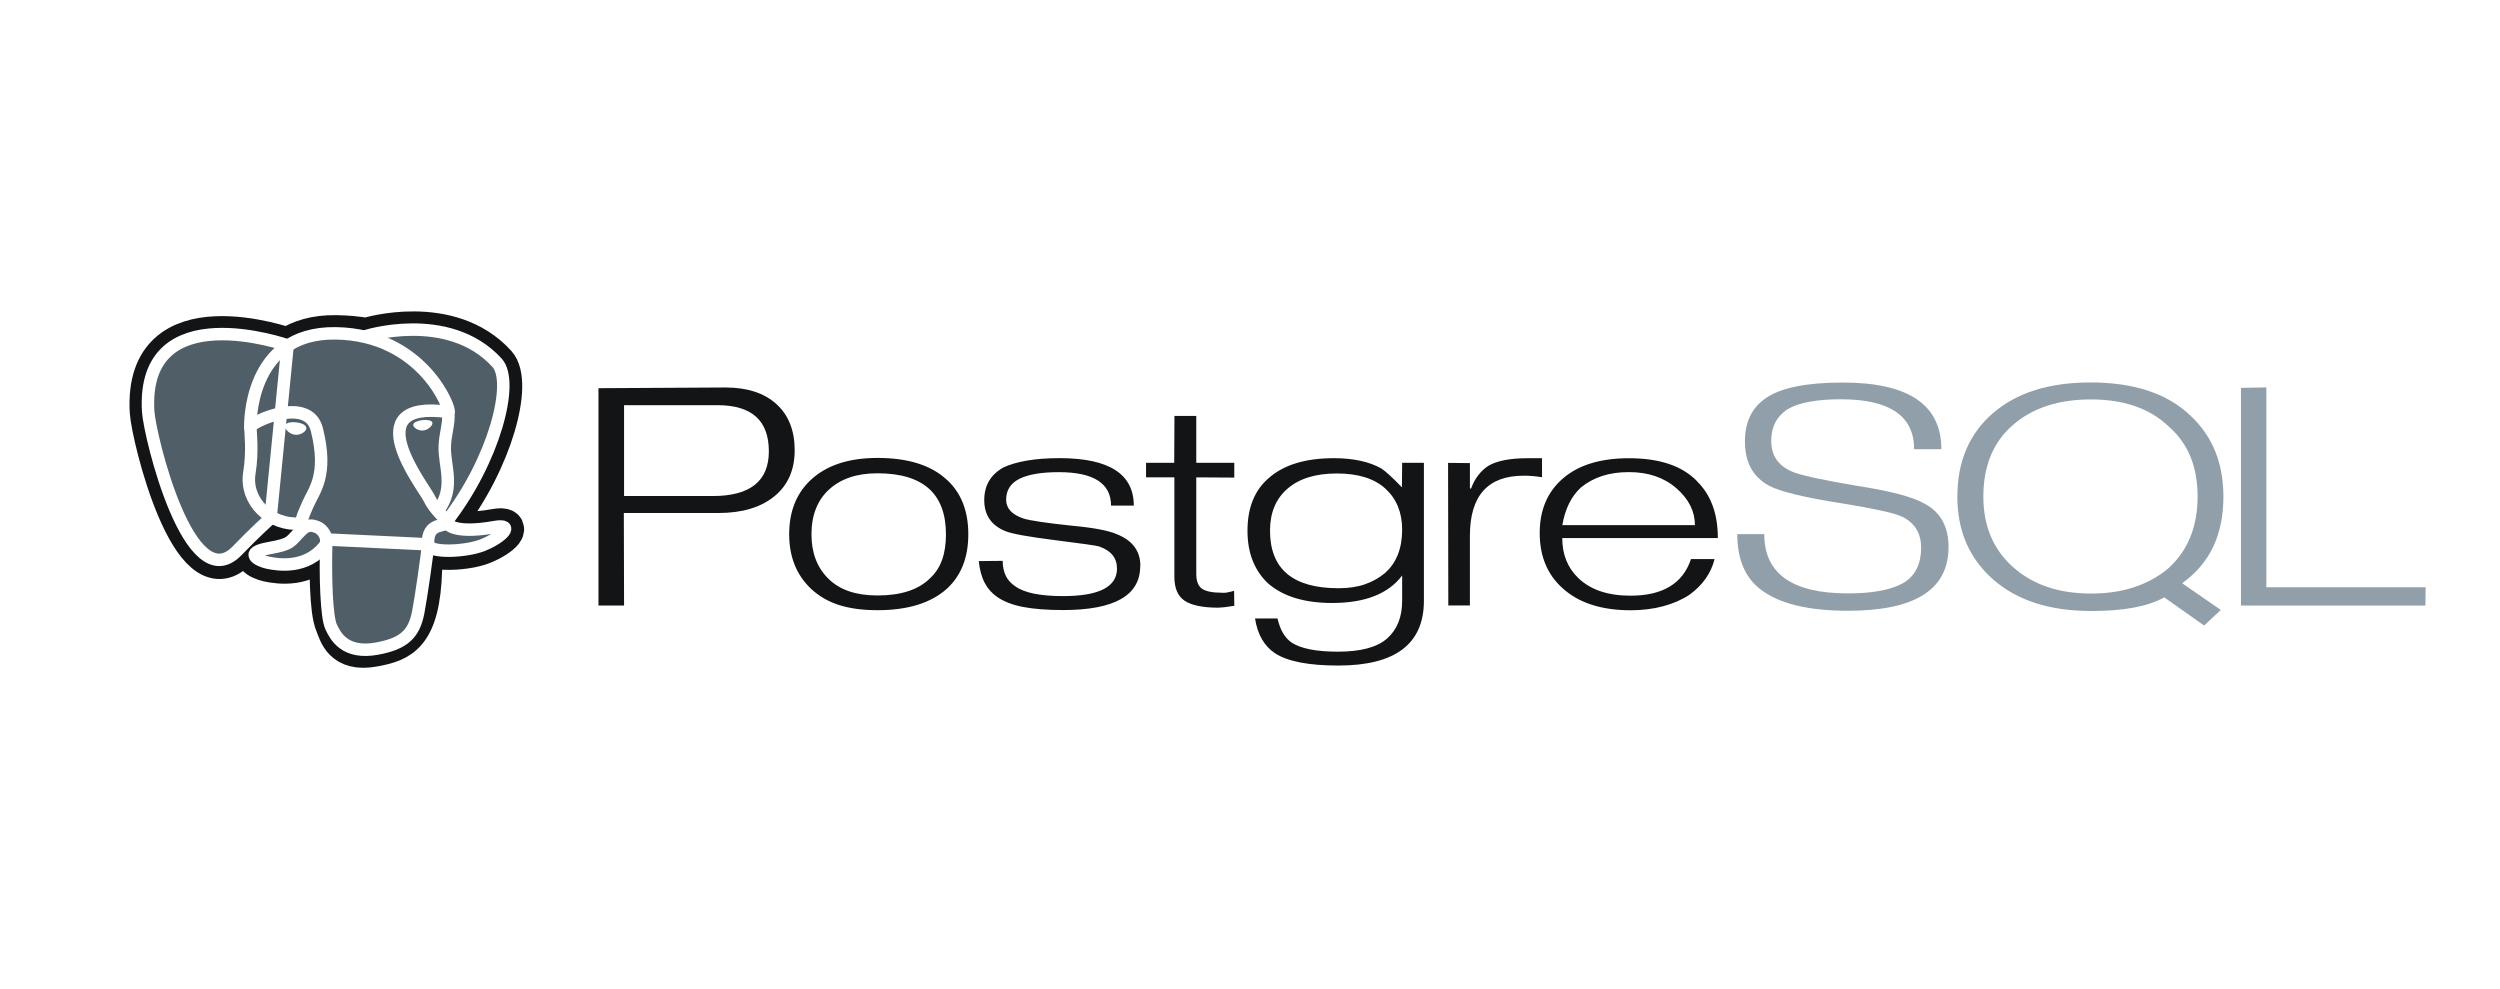
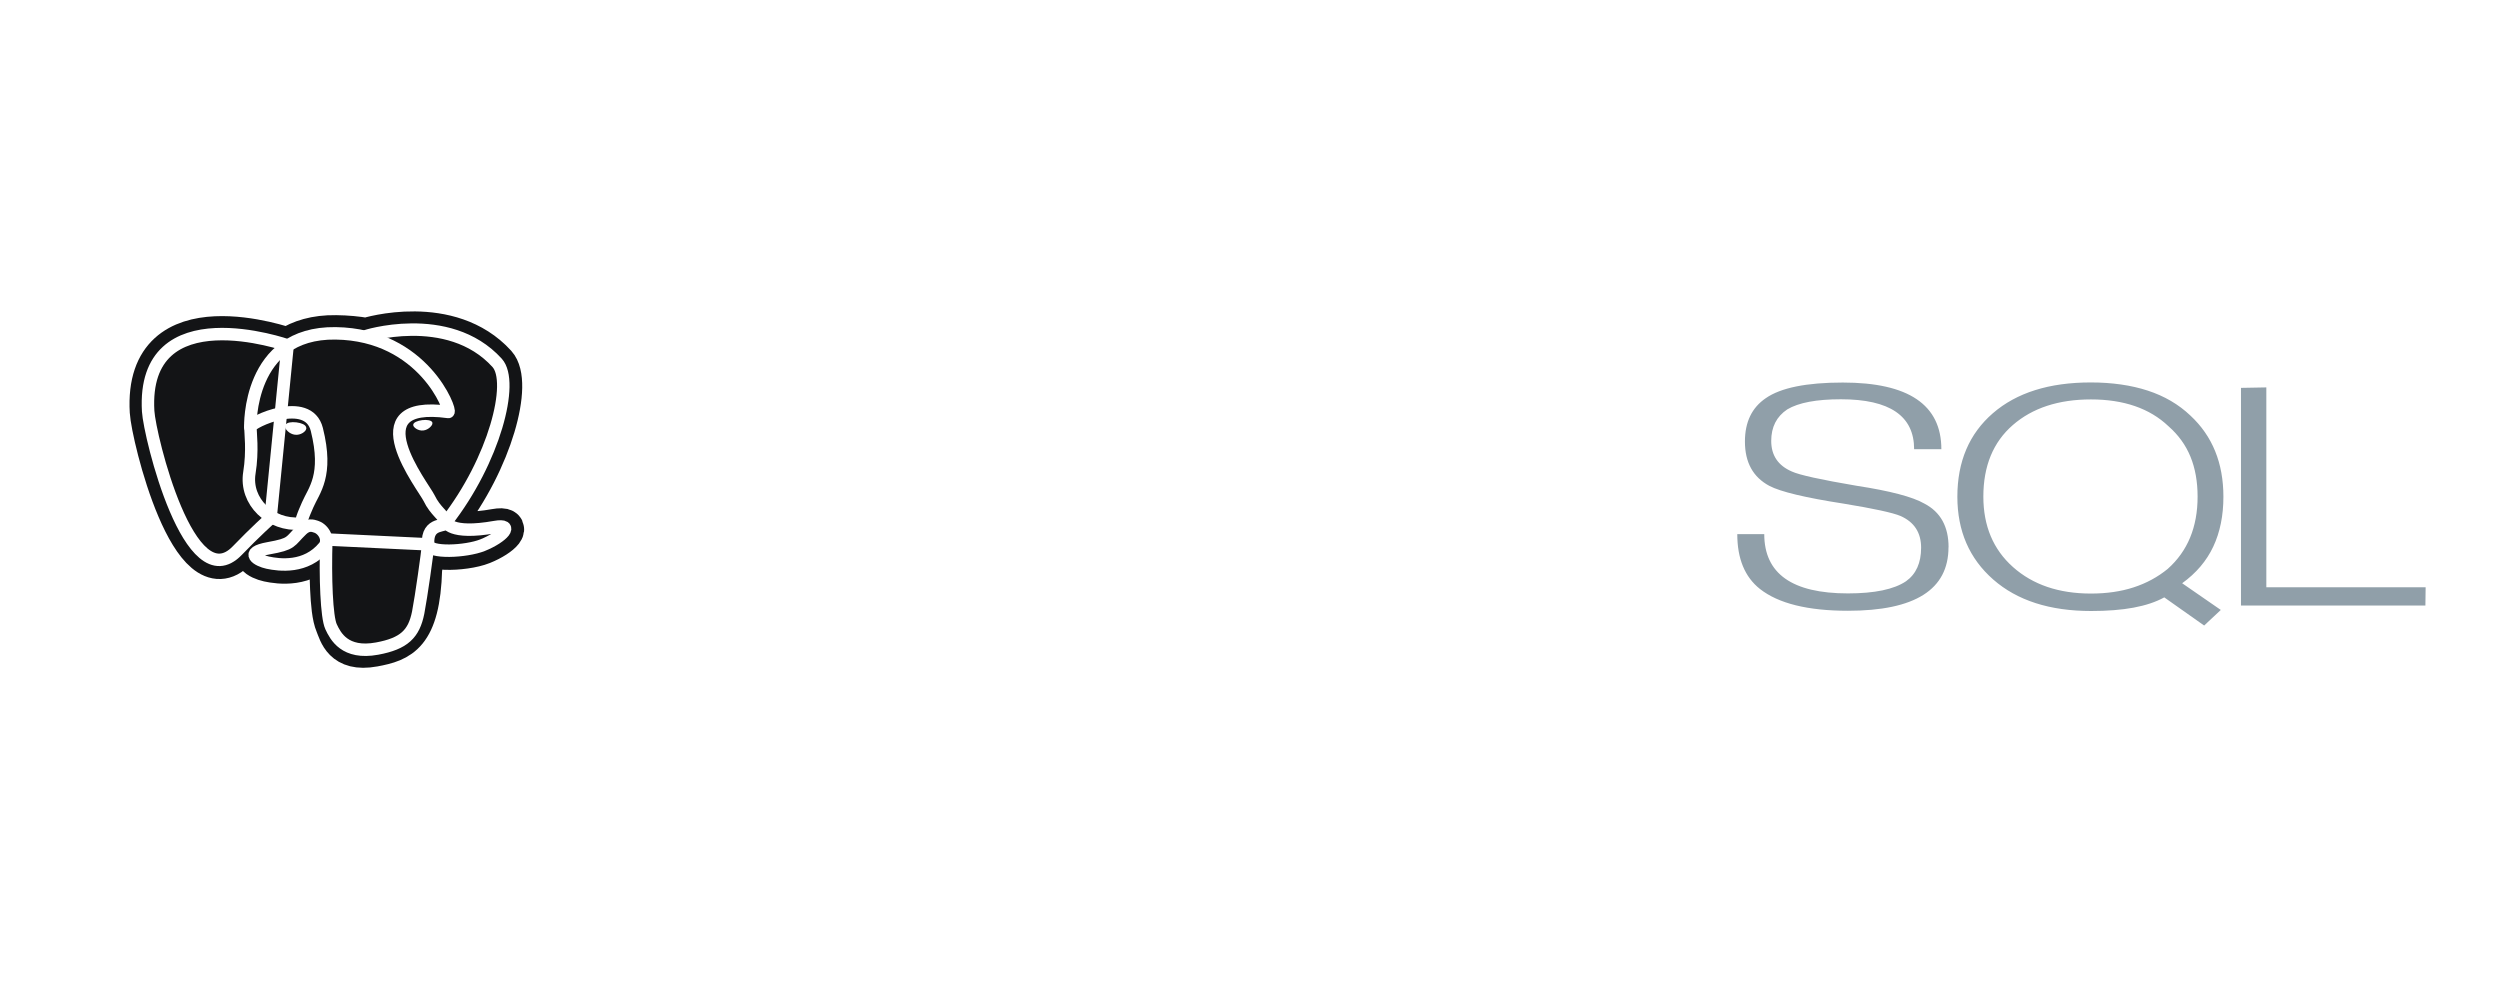
<svg xmlns="http://www.w3.org/2000/svg" width="182" height="72" viewBox="0 0 182 72" fill="none">
-   <rect width="182" height="72" fill="white" />
-   <path d="M51.886 36.109H45.432V29.497H52.237C54.728 29.497 55.973 30.616 55.973 32.855C55.973 35.025 54.61 36.111 51.886 36.111V36.109ZM56.526 29.419C55.636 28.613 54.403 28.209 52.813 28.209L43.569 28.261V44.083H45.432L45.415 37.347H52.294C54.018 37.347 55.376 36.944 56.367 36.137C57.358 35.33 57.853 34.21 57.853 32.778C57.853 31.346 57.411 30.227 56.527 29.419H56.526ZM68.581 40.76C68.403 41.278 68.098 41.741 67.697 42.106C66.862 42.935 65.59 43.35 63.877 43.35C62.331 43.35 61.145 42.953 60.318 42.141C59.49 41.328 59.075 40.255 59.075 38.903C59.075 38.199 59.184 37.574 59.4 37.029C59.617 36.484 59.931 36.024 60.343 35.649C61.199 34.854 62.377 34.456 63.878 34.456C67.202 34.456 68.865 35.938 68.865 38.903C68.865 39.608 68.77 40.226 68.587 40.76H68.581ZM68.924 34.923C67.79 33.869 66.11 33.337 63.884 33.337C61.781 33.337 60.156 33.875 59.01 34.952C57.975 35.926 57.452 37.241 57.452 38.897C57.452 40.54 57.986 41.866 59.054 42.875C59.644 43.419 60.331 43.813 61.116 44.057C61.901 44.301 62.821 44.422 63.878 44.422C66.092 44.422 67.772 43.901 68.936 42.858C69.97 41.907 70.493 40.592 70.493 38.896C70.493 37.196 69.97 35.87 68.924 34.917V34.923ZM83.007 41.217C83.007 43.347 81.135 44.412 77.389 44.412C76.245 44.412 75.28 44.338 74.497 44.19C73.714 44.041 73.077 43.796 72.588 43.454C72.21 43.194 71.901 42.844 71.687 42.434C71.465 42.015 71.32 41.488 71.253 40.847L72.996 40.83C72.996 41.669 73.301 42.286 73.911 42.682C74.566 43.158 75.725 43.396 77.389 43.396C80.007 43.396 81.317 42.728 81.317 41.391C81.317 40.609 80.871 40.072 79.999 39.776C79.821 39.72 78.763 39.569 76.829 39.326C74.895 39.083 73.68 38.865 73.203 38.672C72.169 38.253 71.653 37.499 71.653 36.412C71.653 35.347 72.114 34.553 73.043 34.033C73.499 33.818 74.07 33.651 74.754 33.532C75.439 33.412 76.232 33.353 77.133 33.353C80.739 33.353 82.541 34.506 82.541 36.81H80.884C80.884 35.189 79.615 34.373 77.082 34.373C75.792 34.373 74.831 34.543 74.197 34.866C73.564 35.189 73.247 35.699 73.247 36.379C73.247 37.014 73.675 37.473 74.531 37.756C75.031 37.904 76.182 38.074 77.983 38.266C79.595 38.413 80.701 38.623 81.301 38.889C82.447 39.343 83.019 40.114 83.019 41.2L83.007 41.217ZM89.853 44.103L89.144 44.205L88.701 44.239C87.567 44.239 86.754 44.072 86.246 43.737C85.739 43.401 85.494 42.815 85.494 41.98V34.752H83.432V33.69H85.483L85.5 30.279H87.089V33.69H89.856V34.769L87.089 34.752V41.777C87.089 42.3 87.225 42.661 87.498 42.854C87.77 43.047 88.256 43.152 88.957 43.152C89.057 43.163 89.168 43.16 89.291 43.141C89.476 43.107 89.66 43.064 89.842 43.013L89.858 44.089L89.853 44.103ZM100.841 41.706C100.408 42.069 99.914 42.346 99.358 42.539C98.802 42.733 98.163 42.823 97.441 42.823C94.118 42.823 92.457 41.425 92.457 38.629C92.457 37.328 92.882 36.309 93.733 35.573C94.583 34.837 95.779 34.469 97.325 34.469C98.881 34.469 100.062 34.84 100.867 35.581C101.672 36.322 102.076 37.316 102.076 38.562C102.076 39.92 101.664 40.968 100.842 41.703L100.841 41.706ZM103.665 33.693H102.076L102.06 35.478C101.359 34.753 100.858 34.296 100.558 34.103C99.668 33.604 98.517 33.356 97.105 33.356C95.037 33.356 93.457 33.838 92.368 34.8C91.333 35.684 90.817 36.963 90.817 38.639C90.817 39.466 90.948 40.204 91.209 40.849C91.471 41.493 91.852 42.051 92.354 42.504C93.445 43.432 94.987 43.897 96.982 43.897C99.376 43.897 101.074 43.23 102.077 41.896V43.743C102.077 44.922 101.712 45.833 100.984 46.479C100.256 47.125 99.058 47.442 97.39 47.442C95.821 47.442 94.704 47.216 94.037 46.783C93.537 46.444 93.192 45.858 93.003 45.023H91.367C91.545 46.189 92.035 47.032 92.814 47.552C93.726 48.152 95.261 48.452 97.43 48.452C101.58 48.452 103.66 46.88 103.66 43.737V33.698L103.665 33.693ZM112.259 34.743C111.781 34.664 111.337 34.63 110.926 34.63C108.315 34.63 107.009 36.089 107.009 39.006V44.08H105.437L105.42 33.698L107.01 33.714V35.567H107.093C107.36 34.837 107.783 34.283 108.36 33.906C108.993 33.541 109.938 33.359 111.194 33.359H112.26V34.753L112.259 34.743ZM113.737 38.233C113.937 37.053 114.388 36.139 115.087 35.492C115.543 35.118 116.06 34.837 116.638 34.65C117.215 34.463 117.862 34.369 118.589 34.369C120.001 34.369 121.148 34.763 122.049 35.552C122.95 36.341 123.391 37.235 123.391 38.232H113.737V38.233ZM123.545 35.029C122.989 34.461 122.299 34.041 121.476 33.768C120.653 33.495 119.696 33.359 118.584 33.359C116.525 33.359 114.929 33.846 113.793 34.821C112.657 35.795 112.091 37.121 112.091 38.8C112.091 40.478 112.636 41.803 113.726 42.795C114.906 43.883 116.563 44.427 118.715 44.427C119.571 44.427 120.363 44.328 121.092 44.131C121.82 43.933 122.457 43.654 123.002 43.292C123.959 42.592 124.564 41.728 124.821 40.702H123.103C122.513 42.478 121.047 43.366 118.701 43.366C117.044 43.366 115.771 42.932 114.882 42.063C114.115 41.319 113.732 40.355 113.732 39.171H125.059C125.059 37.41 124.558 36.029 123.54 35.035L123.545 35.029Z" fill="#131416" />
  <path d="M141.85 39.84C141.85 42.922 139.41 44.464 134.529 44.464C131.604 44.464 129.47 43.933 128.125 42.877C127.023 42.004 126.474 40.674 126.474 38.883H128.438C128.438 41.761 130.469 43.2 134.528 43.2C136.475 43.2 137.882 42.905 138.756 42.317C139.49 41.796 139.857 40.981 139.857 39.872C139.857 38.774 139.356 38.004 138.355 37.562C137.788 37.324 136.408 37.024 134.2 36.662C131.43 36.232 129.634 35.802 128.811 35.372C127.621 34.737 127.031 33.663 127.031 32.145C127.031 30.73 127.532 29.678 128.55 28.987C129.64 28.229 131.509 27.849 134.155 27.849C138.939 27.849 141.331 29.467 141.331 32.704H139.349C139.349 30.279 137.573 29.067 134.021 29.067C132.24 29.067 130.937 29.311 130.113 29.804C129.333 30.325 128.945 31.09 128.945 32.099C128.945 33.153 129.446 33.895 130.447 34.326C130.981 34.575 132.55 34.921 135.153 35.363C137.6 35.737 139.252 36.173 140.103 36.666C141.272 37.278 141.856 38.338 141.856 39.84H141.85ZM157.814 41.413C157.08 42.012 156.25 42.461 155.326 42.761C154.402 43.062 153.367 43.211 152.22 43.211C149.882 43.211 147.993 42.569 146.55 41.285C145.107 40.002 144.388 38.291 144.388 36.153C144.388 33.925 145.102 32.189 146.533 30.944C147.964 29.7 149.86 29.078 152.22 29.078C154.613 29.078 156.495 29.729 157.864 31.029C158.588 31.664 159.122 32.404 159.468 33.252C159.814 34.1 159.985 35.068 159.985 36.154C159.985 38.37 159.261 40.124 157.813 41.412L157.814 41.413ZM158.858 42.462C159.881 41.726 160.639 40.835 161.129 39.788C161.619 38.741 161.864 37.533 161.864 36.163C161.864 33.706 161.063 31.743 159.461 30.253C158.605 29.439 157.57 28.833 156.358 28.437C155.145 28.041 153.76 27.842 152.202 27.842C149.176 27.842 146.807 28.59 145.082 30.083C143.358 31.576 142.496 33.603 142.496 36.161C142.496 38.651 143.366 40.661 145.106 42.188C146.847 43.716 149.224 44.481 152.237 44.481C153.417 44.481 154.445 44.4 155.323 44.237C156.201 44.074 156.947 43.825 157.559 43.489L160.462 45.539L161.674 44.404L158.864 42.462L158.858 42.462ZM176.575 44.081H163.143V28.237L164.989 28.203V42.753H176.586L176.569 44.075L176.575 44.081Z" fill="#909FA9" />
  <path d="M30.832 41.421C31.019 40.078 30.963 39.881 32.121 40.099L32.416 40.121C33.307 40.156 34.473 39.998 35.157 39.723C36.631 39.132 37.505 38.146 36.052 38.405C32.736 38.996 32.508 38.026 32.508 38.026C36.009 33.541 37.472 27.847 36.21 26.453C32.758 22.652 26.801 24.45 26.695 24.497L26.663 24.502C26.008 24.385 25.275 24.315 24.452 24.304C22.951 24.282 21.814 24.644 20.95 25.209C20.95 25.209 10.311 21.424 10.806 29.969C10.912 31.787 13.823 43.724 17.296 40.118C18.566 38.799 19.793 37.685 19.793 37.685C20.433 38.05 21.165 38.211 21.896 38.148L21.955 38.105C21.936 38.269 21.944 38.428 21.979 38.618C21.084 39.481 21.347 39.632 19.558 39.951C17.748 40.273 18.811 40.846 19.506 40.996C20.347 41.178 22.294 41.435 23.61 39.846L23.557 40.027C23.908 40.27 23.884 41.77 23.934 42.842C23.985 43.914 24.068 44.914 24.32 45.504C24.573 46.094 24.872 47.612 27.223 47.178C29.188 46.814 30.69 46.291 30.828 41.423" fill="#131416" />
  <path d="M30.832 41.421C31.019 40.078 30.963 39.881 32.121 40.099L32.416 40.121C33.307 40.156 34.473 39.998 35.157 39.723C36.631 39.132 37.505 38.146 36.052 38.405C32.736 38.996 32.508 38.026 32.508 38.026C36.009 33.541 37.472 27.847 36.21 26.453C32.758 22.652 26.801 24.45 26.695 24.497L26.663 24.502C26.008 24.385 25.275 24.315 24.452 24.304C22.951 24.282 21.814 24.644 20.95 25.209C20.95 25.209 10.311 21.424 10.806 29.969C10.912 31.787 13.823 43.724 17.296 40.118C18.566 38.799 19.793 37.685 19.793 37.685C20.433 38.05 21.165 38.211 21.896 38.148L21.955 38.105C21.936 38.269 21.944 38.428 21.979 38.618C21.084 39.481 21.347 39.632 19.558 39.951C17.748 40.273 18.811 40.846 19.506 40.996C20.347 41.178 22.294 41.435 23.61 39.846L23.557 40.027C23.908 40.27 23.884 41.77 23.934 42.842C23.985 43.914 24.068 44.914 24.32 45.504C24.573 46.094 24.872 47.612 27.223 47.178C29.188 46.814 30.69 46.291 30.828 41.423" stroke="#131416" stroke-width="2.722" />
-   <path d="M36.051 38.405C32.736 38.995 32.508 38.025 32.508 38.025C36.008 33.539 37.472 27.846 36.209 26.452C32.764 22.651 26.801 24.45 26.695 24.497L26.663 24.502C26.008 24.385 25.275 24.315 24.451 24.304C22.951 24.283 21.812 24.644 20.949 25.209C20.949 25.209 10.31 21.424 10.805 29.969C10.911 31.787 13.822 43.724 17.295 40.118C18.564 38.799 19.791 37.685 19.791 37.685C20.431 38.05 21.163 38.211 21.894 38.148L21.954 38.105C21.935 38.269 21.944 38.428 21.978 38.618C21.083 39.481 21.346 39.632 19.558 39.951C17.748 40.273 18.811 40.846 19.506 40.996C20.347 41.178 22.294 41.435 23.61 39.846L23.557 40.027C23.908 40.27 24.154 41.604 24.114 42.815C24.073 44.026 24.045 44.855 24.321 45.505C24.598 46.154 24.873 47.613 27.225 47.179C29.189 46.815 30.208 45.873 30.349 44.301C30.449 43.184 30.677 43.349 30.691 42.35L30.874 41.877C31.084 40.363 30.907 39.874 32.118 40.102L32.412 40.124C33.303 40.159 34.469 40.001 35.154 39.726C36.628 39.135 37.501 38.149 36.048 38.408L36.051 38.405Z" fill="#505E68" />
  <path d="M26.695 24.459C26.326 24.558 32.617 22.473 36.192 26.418C37.455 27.812 35.992 33.505 32.491 37.991M23.757 39.274C23.666 42.092 23.779 44.93 24.099 45.62C24.419 46.31 25.102 47.652 27.454 47.217C29.419 46.853 30.134 46.149 30.444 44.595C30.666 43.452 31.113 40.277 31.169 39.627L23.757 39.274ZM20.938 25.144C20.938 25.144 10.286 21.387 10.786 29.937C10.897 31.755 13.803 43.692 17.278 40.08C18.547 38.761 19.695 37.727 19.695 37.727L20.938 25.144Z" stroke="white" stroke-width="0.907" stroke-linecap="round" stroke-linejoin="round" />
  <path d="M32.485 37.991C32.485 37.991 32.708 38.96 36.029 38.369C37.481 38.11 36.607 39.096 35.133 39.688C33.924 40.172 31.212 40.296 31.169 39.627C31.055 37.898 32.595 38.424 32.484 37.991C32.384 37.601 31.694 37.218 31.238 36.264C30.84 35.431 25.781 29.044 32.641 29.992C32.892 29.947 30.852 24.357 24.431 24.267C18.01 24.176 18.223 31.084 18.223 31.084" stroke="white" stroke-width="0.907" stroke-linecap="round" stroke-linejoin="bevel" />
  <path d="M21.96 38.582C21.064 39.445 21.328 39.596 19.539 39.915C17.729 40.238 18.793 40.81 19.487 40.96C20.329 41.141 22.276 41.399 23.591 39.809C23.991 39.324 23.589 38.551 23.039 38.355C22.773 38.259 22.417 38.14 21.959 38.581L21.96 38.582Z" stroke="white" stroke-width="0.907" stroke-linejoin="round" />
  <path d="M21.902 38.567C21.812 38.059 22.095 37.456 22.399 36.749C22.855 35.69 23.907 34.629 23.066 31.266C22.439 28.759 18.228 30.744 18.227 31.084C18.225 31.424 18.417 32.807 18.156 34.416C17.816 36.517 19.704 38.294 21.878 38.113" stroke="white" stroke-width="0.907" stroke-linecap="round" stroke-linejoin="round" />
  <path d="M20.9 31.032C20.881 31.148 21.146 31.457 21.492 31.499C21.837 31.541 22.131 31.299 22.151 31.183C22.17 31.067 21.905 30.939 21.559 30.897C21.213 30.855 20.918 30.917 20.9 31.032Z" fill="white" stroke="white" stroke-width="0.302" />
  <path d="M31.408 30.796C31.427 30.912 31.162 31.221 30.816 31.263C30.47 31.305 30.175 31.062 30.156 30.945C30.137 30.829 30.403 30.702 30.748 30.66C31.093 30.618 31.388 30.679 31.407 30.795L31.408 30.796Z" fill="white" stroke="white" stroke-width="0.151" />
-   <path d="M32.643 29.992C32.7 30.903 32.416 31.522 32.38 32.492C32.327 33.901 33.157 35.513 31.906 37.128" stroke="white" stroke-width="0.907" stroke-linecap="round" stroke-linejoin="round" />
</svg>